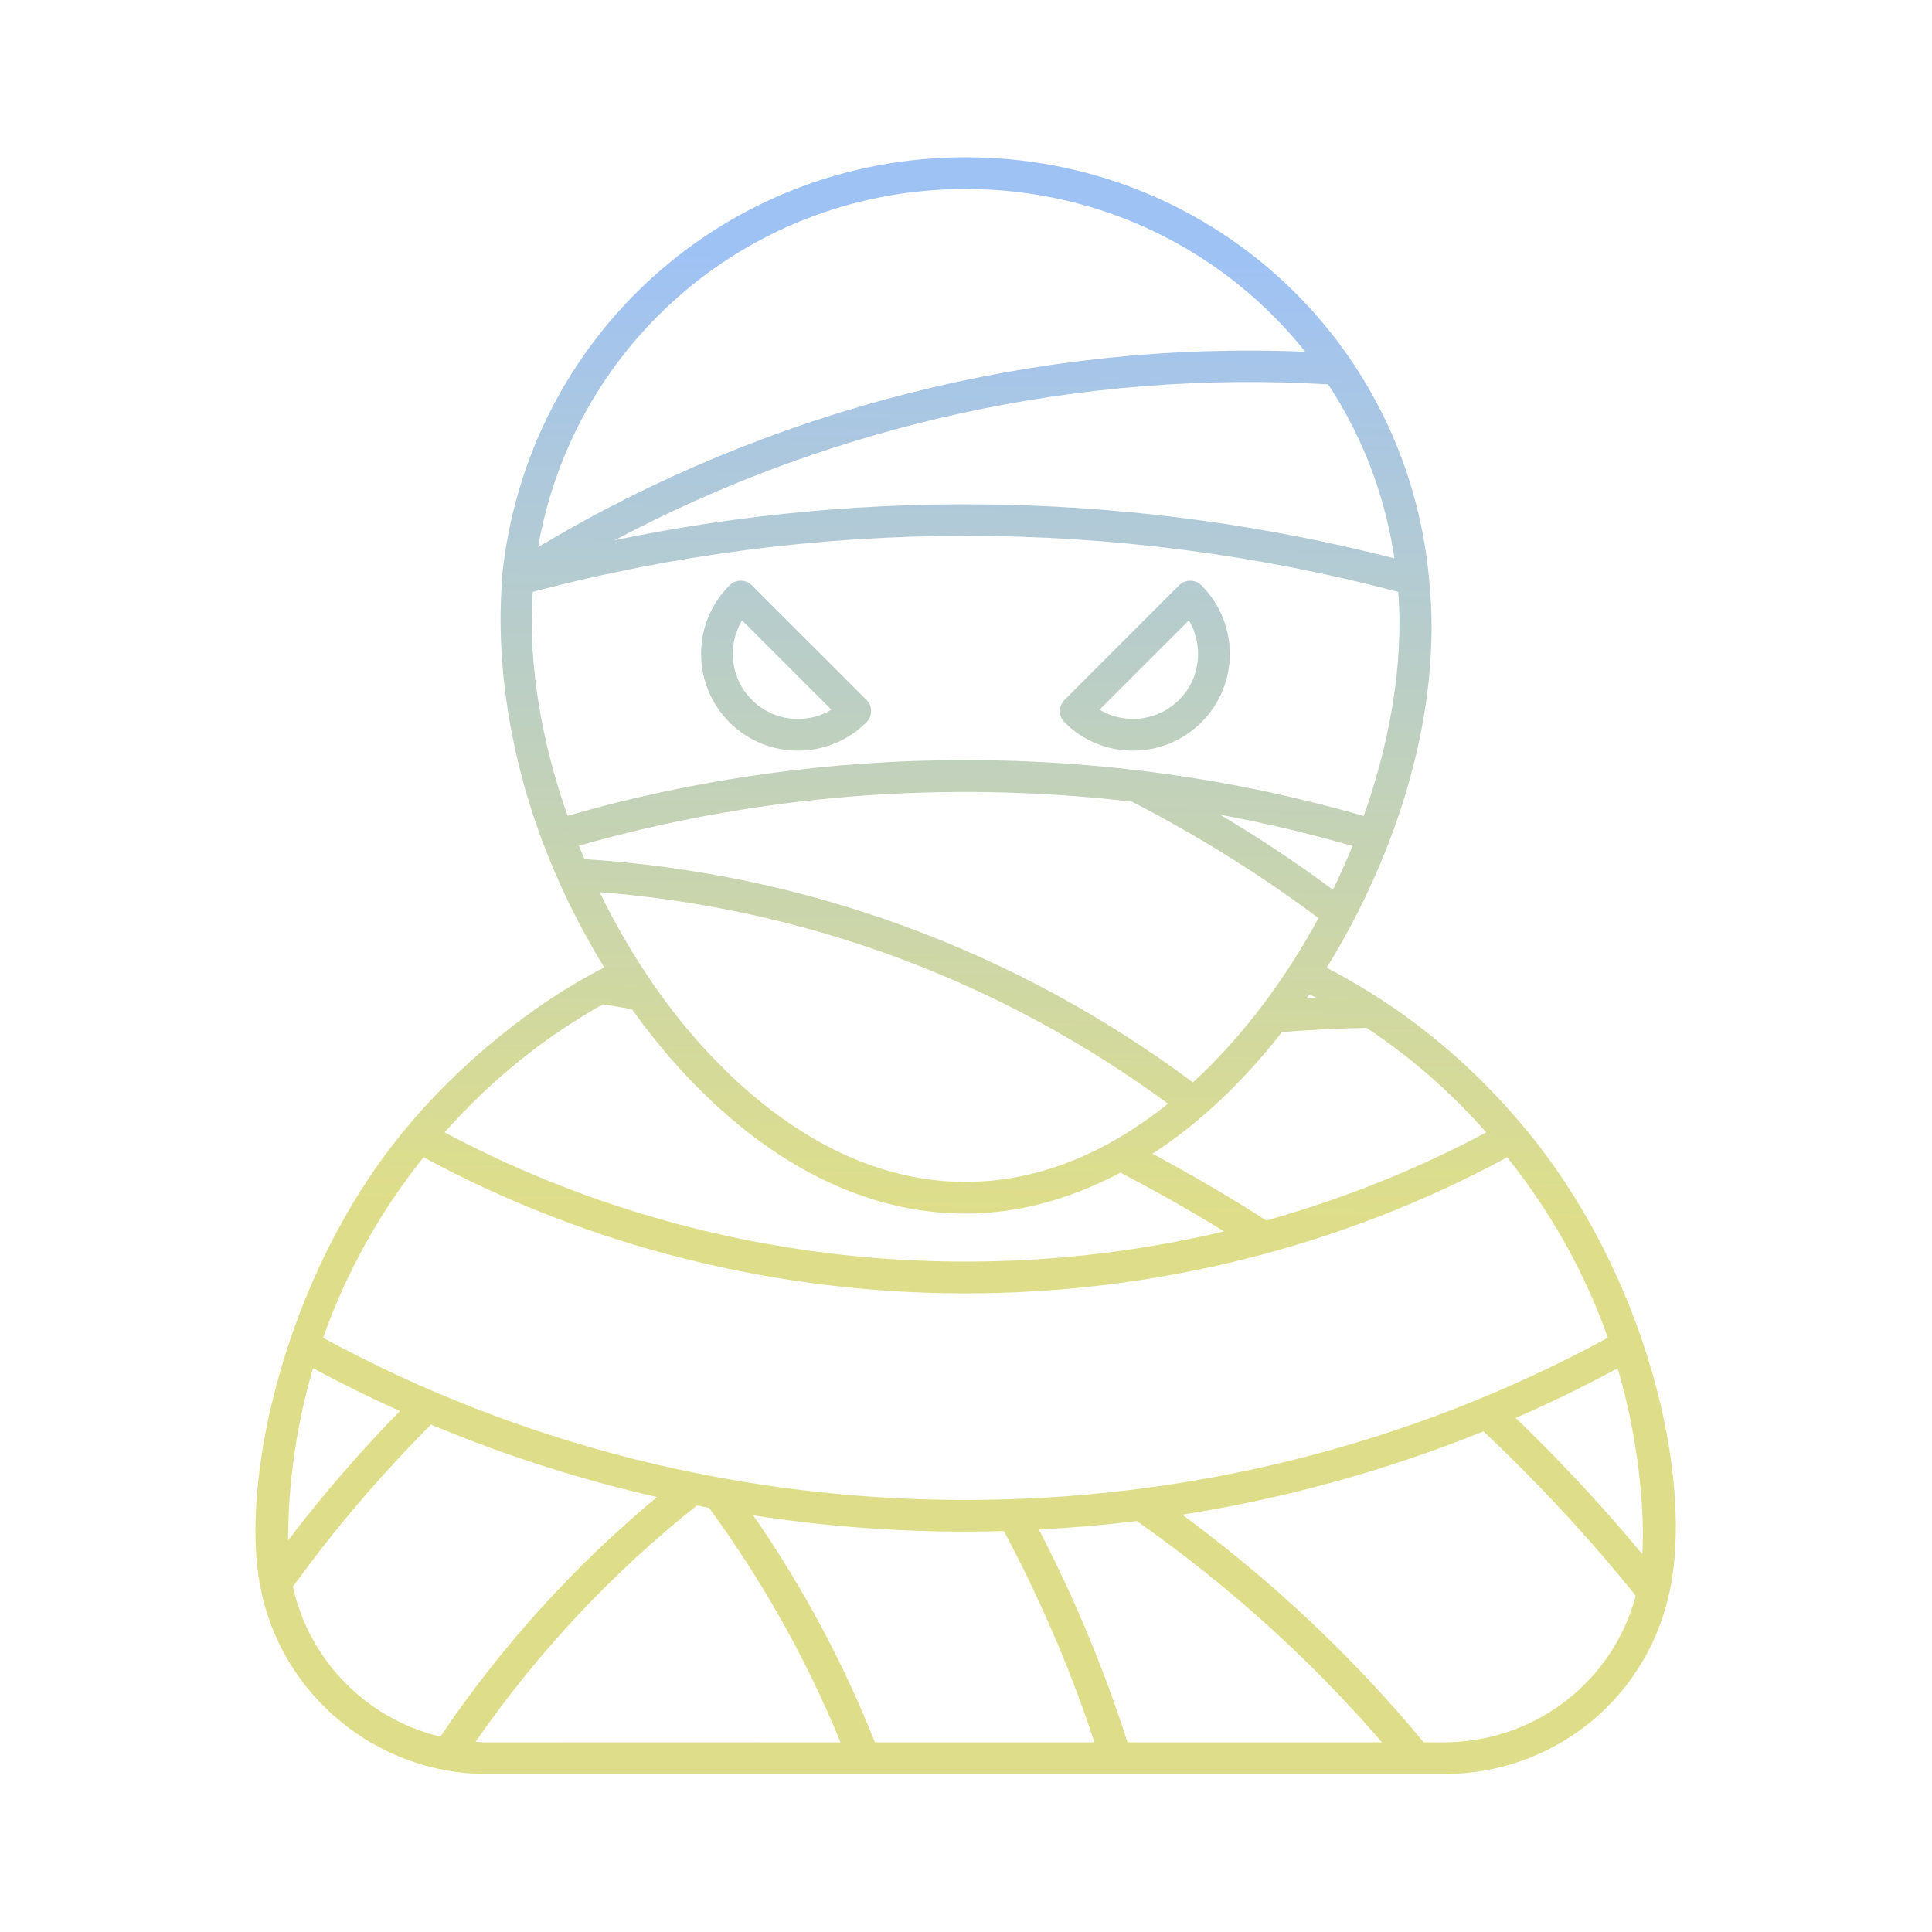
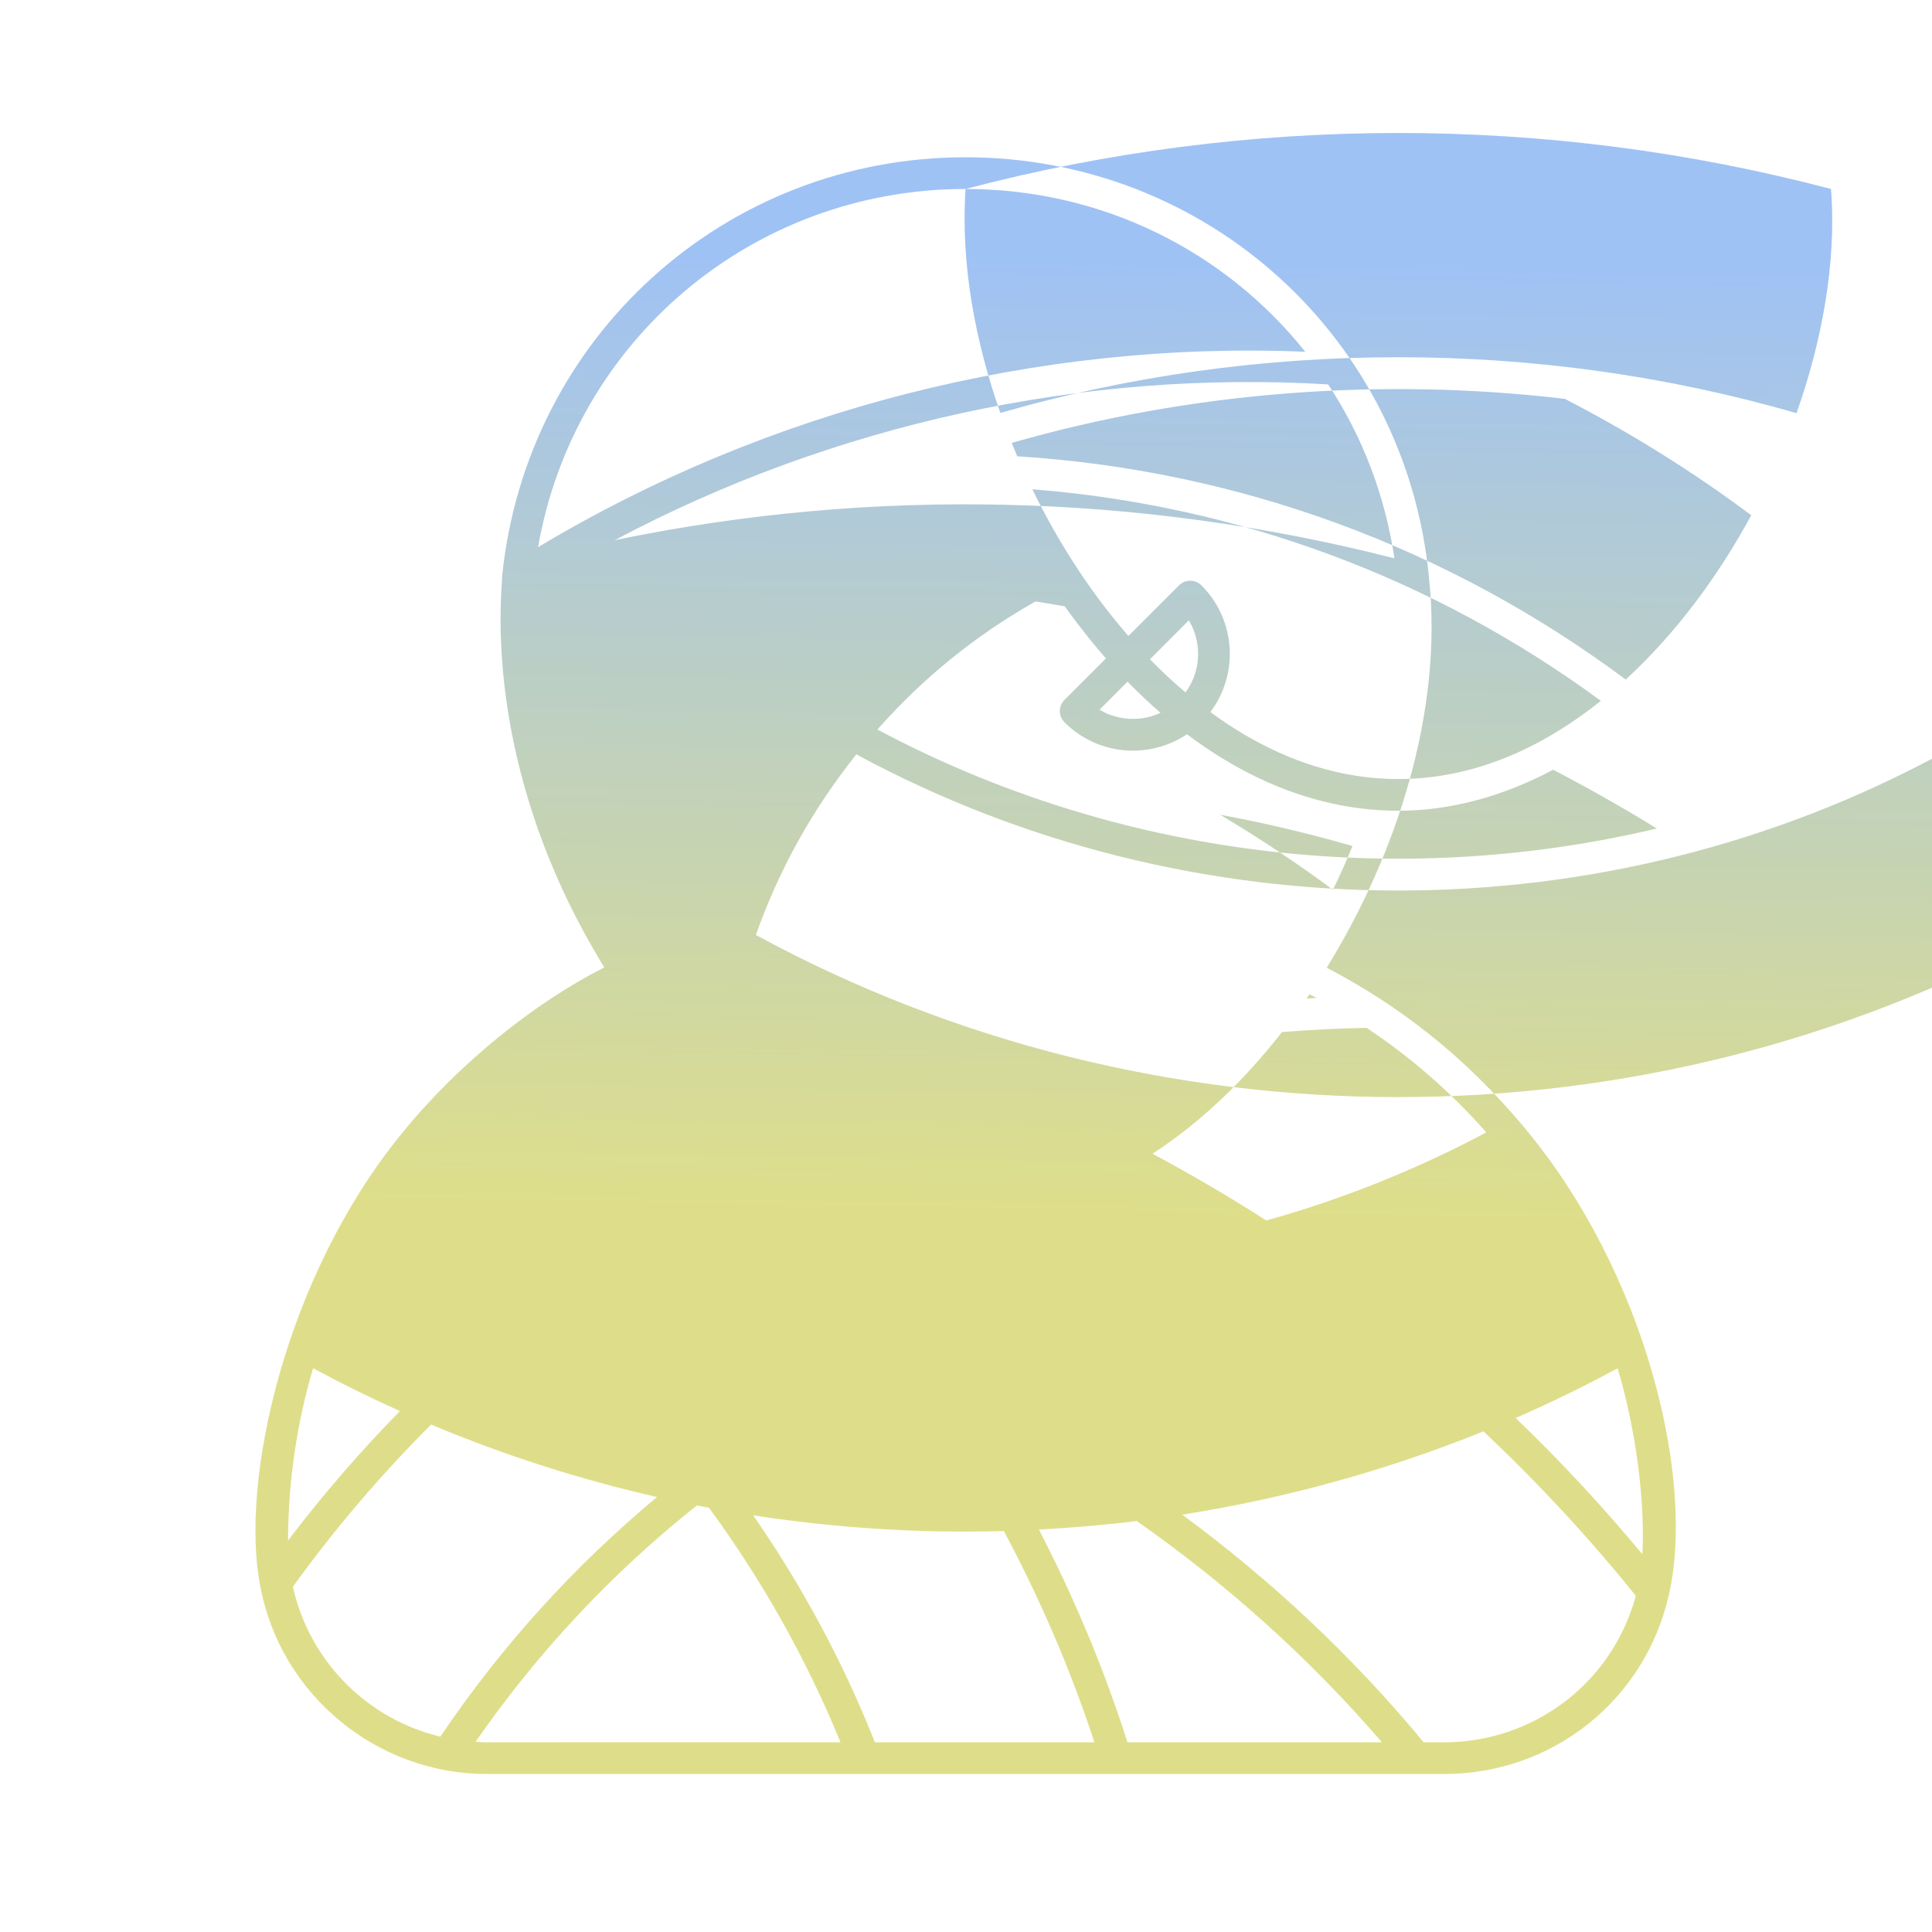
<svg xmlns="http://www.w3.org/2000/svg" xmlns:ns1="http://sodipodi.sourceforge.net/DTD/sodipodi-0.dtd" xmlns:ns2="http://www.inkscape.org/namespaces/inkscape" xmlns:xlink="http://www.w3.org/1999/xlink" enable-background="new 0 0 512 512" viewBox="0 0 512 512" version="1.1" id="svg2" ns1:docname="mummy.svg" ns2:version="1.4 (e7c3feb1, 2024-10-09)">
  <defs id="defs2">
    <linearGradient id="linearGradient2" ns2:collect="always">
      <stop style="stop-color:#9fc2f5;stop-opacity:1;" offset="0" id="stop3" />
      <stop style="stop-color:#dede8a;stop-opacity:1;" offset="0.673" id="stop5" />
      <stop style="stop-color:#dede8a;stop-opacity:1;" offset="1" id="stop4" />
    </linearGradient>
    <linearGradient ns2:collect="always" xlink:href="#linearGradient2" id="linearGradient4" x1="259.833" y1="36.417" x2="252.167" y2="475.583" gradientUnits="userSpaceOnUse" />
    <linearGradient ns2:collect="always" xlink:href="#linearGradient2" id="linearGradient5" gradientUnits="userSpaceOnUse" x1="259.833" y1="36.417" x2="252.167" y2="475.583" />
  </defs>
  <ns1:namedview id="namedview2" pagecolor="#ffffff" bordercolor="#000000" borderopacity="0.25" ns2:showpageshadow="2" ns2:pageopacity="0.0" ns2:pagecheckerboard="0" ns2:deskcolor="#d1d1d1" ns2:zoom="0.76367188" ns2:cx="257.30946" ns2:cy="256" ns2:window-width="1112" ns2:window-height="726" ns2:window-x="0" ns2:window-y="25" ns2:window-maximized="0" ns2:current-layer="svg2" />
  <linearGradient id="SVGID_1_" gradientUnits="userSpaceOnUse" x1="71.676" x2="440.416" y1="499.18" y2="130.44">
    <stop offset="0" stop-color="#ff506a" id="stop1" />
    <stop offset="1" stop-color="#ffe28f" id="stop2" />
  </linearGradient>
  <g id="_x30_2_Muumey" style="fill:url(#linearGradient4)" transform="matrix(0.857,0,0,0.857,36.512,36.512)">
-     <path d="m 107.908,505.972 h 296.071 c 33.243,0 61.891,-22.533 69.412,-55.091 8.344,-35.476 -6.806,-99.765 -44.847,-145.077 C 410.31,284.02 390.07,268.34 367.657,256.648 389.25,221.636 403.692,177.517 399.291,136.117 392.264,61.954 330.652,6.028 255.975,6.028 c -74.229,0 -135.72,55.448 -143.307,129.499 0.224,3.126 -7.507,57.383 31.6,121.024 -21.337,10.761 -45.203,29.752 -62.875,51.664 -36.105,44.368 -49.874,107.674 -43.509,139.698 6.321,33.792 36.199,58.059 70.024,58.059 z M 47.969,448.074 c 12.941,-17.976 27.287,-34.68 42.718,-50.16 22.695,9.515 46.081,16.998 69.88,22.405 -25.291,21.056 -47.953,45.824 -66.998,74.101 -22.354,-5.342 -40.41,-23.047 -45.6,-46.346 z m 56.486,47.935 c 19.479,-28.074 42.602,-52.556 68.446,-73.087 1.25,0.246 2.498,0.509 3.751,0.743 16.382,22.351 30.091,46.678 40.657,72.504 -127.054,-0.108 -106.773,0.182 -112.854,-0.16 z m 123.482,0.16 c -9.829,-24.852 -22.53,-48.36 -37.615,-70.179 21.718,3.342 43.657,5.03 65.601,5.03 3.968,0 7.937,-0.076 11.904,-0.185 11.101,20.873 20.578,42.67 27.989,65.334 z m 78.107,0 c -7.267,-22.776 -16.49,-44.746 -27.387,-65.792 10.109,-0.533 20.202,-1.385 30.257,-2.629 27.854,19.502 53.398,42.415 75.817,68.421 z m 97.935,0 h -6.337 c -21.994,-26.598 -47.169,-50.142 -74.66,-70.392 31.772,-5 63.048,-13.608 93.148,-25.765 16.712,15.782 32.507,32.694 47.102,50.861 -7.406,27.4 -32.046,45.296 -59.253,45.296 z m 61.284,-58.174 c -12.341,-14.837 -25.419,-28.889 -39.181,-42.119 10.696,-4.643 21.208,-9.795 31.546,-15.358 6.064,20.497 8.449,42.348 7.635,57.477 z M 380.031,275.257 c 12.861,8.589 25.068,18.856 36.979,32.304 -21.776,11.609 -44.606,20.695 -68.044,27.245 -11.444,-7.357 -23.194,-14.214 -35.188,-20.637 15.422,-10.041 28.487,-22.875 40.051,-37.634 8.698,-0.672 17.424,-1.164 26.202,-1.278 z m -18.604,-9.07 c 0.305,-0.442 0.612,-0.882 0.914,-1.326 0.734,0.383 1.481,0.737 2.21,1.129 -1.043,0.054 -2.081,0.136 -3.124,0.197 z m 8.164,-33.658 c -11.236,-8.319 -22.876,-16.039 -34.858,-23.176 13.803,2.525 27.445,5.785 40.889,9.653 -1.847,4.56 -3.871,9.067 -6.031,13.523 z m 19.01,-102.475 C 309.672,109.852 227.091,107.959 147.483,124.43 214.871,88.658 292,71.658 368.104,76.266 c 10.74,16.281 17.634,34.593 20.497,53.788 z M 255.975,15.831 c 42.499,0 80.432,19.457 105.039,50.34 C 278.316,62.709 194.866,83.956 123.787,126.598 134.902,62.789 190.031,15.831 255.975,15.831 Z M 122.144,140.407 c 87.628,-23.087 179.998,-23.088 267.625,0.005 1.788,22.907 -2.937,47.487 -10.665,69.326 -79.518,-23.036 -166.545,-23.085 -246.195,-0.063 -7.738,-21.964 -12.34,-46.21 -10.765,-69.268 z m 14.265,78.529 c 55.13,-15.821 113.857,-20.367 171.056,-13.622 20.123,10.383 39.436,22.381 57.64,35.982 -9.96,18.404 -23.147,36.459 -38.824,50.81 -54.93,-40.919 -119.836,-64.736 -188.153,-69.036 -0.587,-1.376 -1.161,-2.751 -1.719,-4.134 z m 6.394,14.341 c 63.733,4.994 124.213,27.496 175.804,65.417 -16.484,13.183 -37.704,24.183 -62.633,24.183 -35.918,0 -64.108,-22.817 -81.431,-41.959 -12.517,-13.832 -23.247,-30.22 -31.74,-47.641 z m 0.962,34.679 c 3.032,0.448 6.035,0.996 9.049,1.506 4.52,6.309 9.33,12.363 14.461,18.033 26.752,29.562 57.424,45.185 88.699,45.185 16.05,0 32.273,-4.387 47.872,-12.675 10.901,5.673 21.6,11.712 32.052,18.168 -80.483,19.108 -166.893,8.904 -241.018,-30.611 14.234,-16.037 30.205,-29.018 48.885,-39.606 z m -55.39,47.288 c 103.744,56.135 231.349,56.147 335.101,0.018 14.033,17.613 24.461,36.799 31.103,55.823 -122.934,66.859 -274.384,66.859 -397.277,0.002 7.178,-20.236 17.464,-38.777 31.073,-55.843 z M 54.215,380.5 c 8.815,4.746 17.768,9.161 26.846,13.237 -12.293,12.553 -23.862,25.899 -34.6,40.028 0.086,-18.301 2.677,-36.116 7.754,-53.265 z M 328.921,180.751 c 11.699,-11.694 11.701,-30.634 -0.012,-42.342 -1.915,-1.915 -5.016,-1.915 -6.931,0 l -35.411,35.411 c -1.915,1.915 -1.915,5.016 0,6.931 11.69,11.689 30.647,11.708 42.354,0 z m -3.898,-31.524 c 4.565,7.582 3.76,17.8 -3.032,24.593 -6.658,6.658 -16.853,7.673 -24.6,3.039 z M 189.906,138.409 c -1.915,-1.915 -5.016,-1.915 -6.931,0 -11.698,11.698 -11.72,30.636 -0.01,42.342 11.685,11.69 30.651,11.708 42.354,0 1.911,-1.911 1.917,-5.014 0,-6.931 z m -0.009,35.411 c -6.779,-6.779 -7.607,-16.993 -3.035,-24.593 l 27.637,27.637 c -7.608,4.575 -17.836,3.723 -24.602,-3.044 z" fill="url(#SVGID_1_)" id="path2" style="fill:url(#linearGradient5)" />
+     <path d="m 107.908,505.972 h 296.071 c 33.243,0 61.891,-22.533 69.412,-55.091 8.344,-35.476 -6.806,-99.765 -44.847,-145.077 C 410.31,284.02 390.07,268.34 367.657,256.648 389.25,221.636 403.692,177.517 399.291,136.117 392.264,61.954 330.652,6.028 255.975,6.028 c -74.229,0 -135.72,55.448 -143.307,129.499 0.224,3.126 -7.507,57.383 31.6,121.024 -21.337,10.761 -45.203,29.752 -62.875,51.664 -36.105,44.368 -49.874,107.674 -43.509,139.698 6.321,33.792 36.199,58.059 70.024,58.059 z M 47.969,448.074 c 12.941,-17.976 27.287,-34.68 42.718,-50.16 22.695,9.515 46.081,16.998 69.88,22.405 -25.291,21.056 -47.953,45.824 -66.998,74.101 -22.354,-5.342 -40.41,-23.047 -45.6,-46.346 z m 56.486,47.935 c 19.479,-28.074 42.602,-52.556 68.446,-73.087 1.25,0.246 2.498,0.509 3.751,0.743 16.382,22.351 30.091,46.678 40.657,72.504 -127.054,-0.108 -106.773,0.182 -112.854,-0.16 z m 123.482,0.16 c -9.829,-24.852 -22.53,-48.36 -37.615,-70.179 21.718,3.342 43.657,5.03 65.601,5.03 3.968,0 7.937,-0.076 11.904,-0.185 11.101,20.873 20.578,42.67 27.989,65.334 z m 78.107,0 c -7.267,-22.776 -16.49,-44.746 -27.387,-65.792 10.109,-0.533 20.202,-1.385 30.257,-2.629 27.854,19.502 53.398,42.415 75.817,68.421 z m 97.935,0 h -6.337 c -21.994,-26.598 -47.169,-50.142 -74.66,-70.392 31.772,-5 63.048,-13.608 93.148,-25.765 16.712,15.782 32.507,32.694 47.102,50.861 -7.406,27.4 -32.046,45.296 -59.253,45.296 z m 61.284,-58.174 c -12.341,-14.837 -25.419,-28.889 -39.181,-42.119 10.696,-4.643 21.208,-9.795 31.546,-15.358 6.064,20.497 8.449,42.348 7.635,57.477 z M 380.031,275.257 c 12.861,8.589 25.068,18.856 36.979,32.304 -21.776,11.609 -44.606,20.695 -68.044,27.245 -11.444,-7.357 -23.194,-14.214 -35.188,-20.637 15.422,-10.041 28.487,-22.875 40.051,-37.634 8.698,-0.672 17.424,-1.164 26.202,-1.278 z m -18.604,-9.07 c 0.305,-0.442 0.612,-0.882 0.914,-1.326 0.734,0.383 1.481,0.737 2.21,1.129 -1.043,0.054 -2.081,0.136 -3.124,0.197 z m 8.164,-33.658 c -11.236,-8.319 -22.876,-16.039 -34.858,-23.176 13.803,2.525 27.445,5.785 40.889,9.653 -1.847,4.56 -3.871,9.067 -6.031,13.523 z m 19.01,-102.475 C 309.672,109.852 227.091,107.959 147.483,124.43 214.871,88.658 292,71.658 368.104,76.266 c 10.74,16.281 17.634,34.593 20.497,53.788 z M 255.975,15.831 c 42.499,0 80.432,19.457 105.039,50.34 C 278.316,62.709 194.866,83.956 123.787,126.598 134.902,62.789 190.031,15.831 255.975,15.831 Z c 87.628,-23.087 179.998,-23.088 267.625,0.005 1.788,22.907 -2.937,47.487 -10.665,69.326 -79.518,-23.036 -166.545,-23.085 -246.195,-0.063 -7.738,-21.964 -12.34,-46.21 -10.765,-69.268 z m 14.265,78.529 c 55.13,-15.821 113.857,-20.367 171.056,-13.622 20.123,10.383 39.436,22.381 57.64,35.982 -9.96,18.404 -23.147,36.459 -38.824,50.81 -54.93,-40.919 -119.836,-64.736 -188.153,-69.036 -0.587,-1.376 -1.161,-2.751 -1.719,-4.134 z m 6.394,14.341 c 63.733,4.994 124.213,27.496 175.804,65.417 -16.484,13.183 -37.704,24.183 -62.633,24.183 -35.918,0 -64.108,-22.817 -81.431,-41.959 -12.517,-13.832 -23.247,-30.22 -31.74,-47.641 z m 0.962,34.679 c 3.032,0.448 6.035,0.996 9.049,1.506 4.52,6.309 9.33,12.363 14.461,18.033 26.752,29.562 57.424,45.185 88.699,45.185 16.05,0 32.273,-4.387 47.872,-12.675 10.901,5.673 21.6,11.712 32.052,18.168 -80.483,19.108 -166.893,8.904 -241.018,-30.611 14.234,-16.037 30.205,-29.018 48.885,-39.606 z m -55.39,47.288 c 103.744,56.135 231.349,56.147 335.101,0.018 14.033,17.613 24.461,36.799 31.103,55.823 -122.934,66.859 -274.384,66.859 -397.277,0.002 7.178,-20.236 17.464,-38.777 31.073,-55.843 z M 54.215,380.5 c 8.815,4.746 17.768,9.161 26.846,13.237 -12.293,12.553 -23.862,25.899 -34.6,40.028 0.086,-18.301 2.677,-36.116 7.754,-53.265 z M 328.921,180.751 c 11.699,-11.694 11.701,-30.634 -0.012,-42.342 -1.915,-1.915 -5.016,-1.915 -6.931,0 l -35.411,35.411 c -1.915,1.915 -1.915,5.016 0,6.931 11.69,11.689 30.647,11.708 42.354,0 z m -3.898,-31.524 c 4.565,7.582 3.76,17.8 -3.032,24.593 -6.658,6.658 -16.853,7.673 -24.6,3.039 z M 189.906,138.409 c -1.915,-1.915 -5.016,-1.915 -6.931,0 -11.698,11.698 -11.72,30.636 -0.01,42.342 11.685,11.69 30.651,11.708 42.354,0 1.911,-1.911 1.917,-5.014 0,-6.931 z m -0.009,35.411 c -6.779,-6.779 -7.607,-16.993 -3.035,-24.593 l 27.637,27.637 c -7.608,4.575 -17.836,3.723 -24.602,-3.044 z" fill="url(#SVGID_1_)" id="path2" style="fill:url(#linearGradient5)" />
  </g>
  <g id="Layer_1" />
</svg>